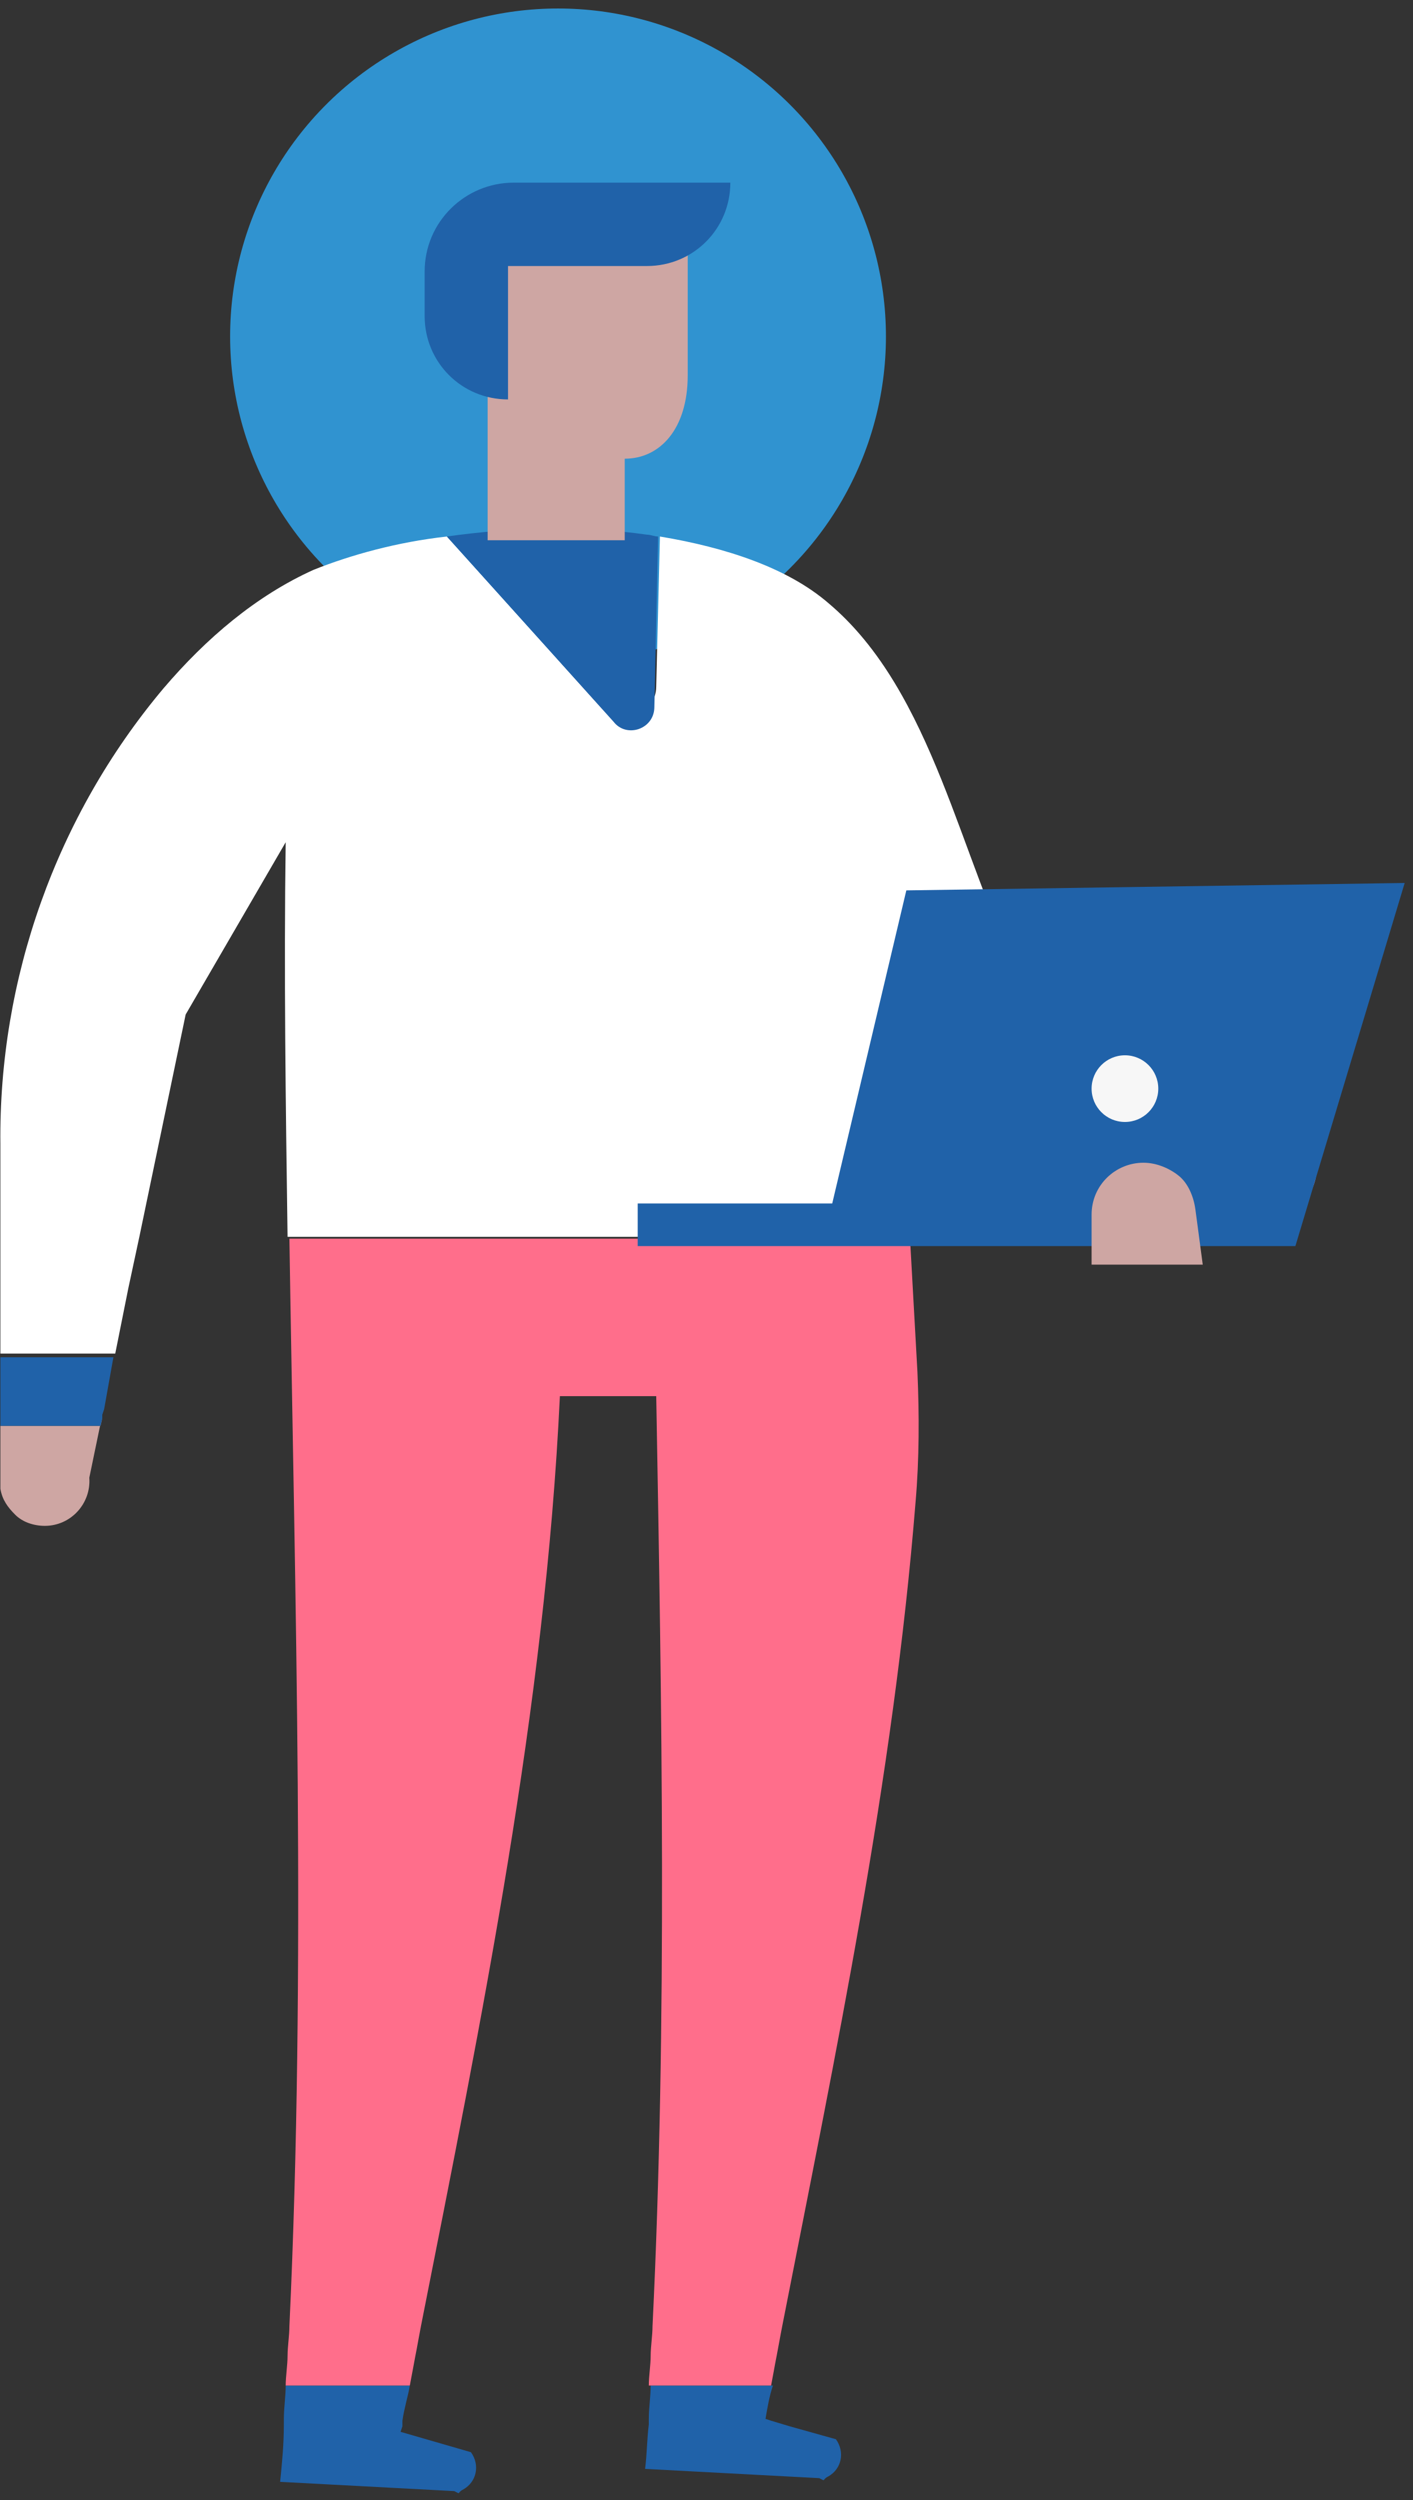
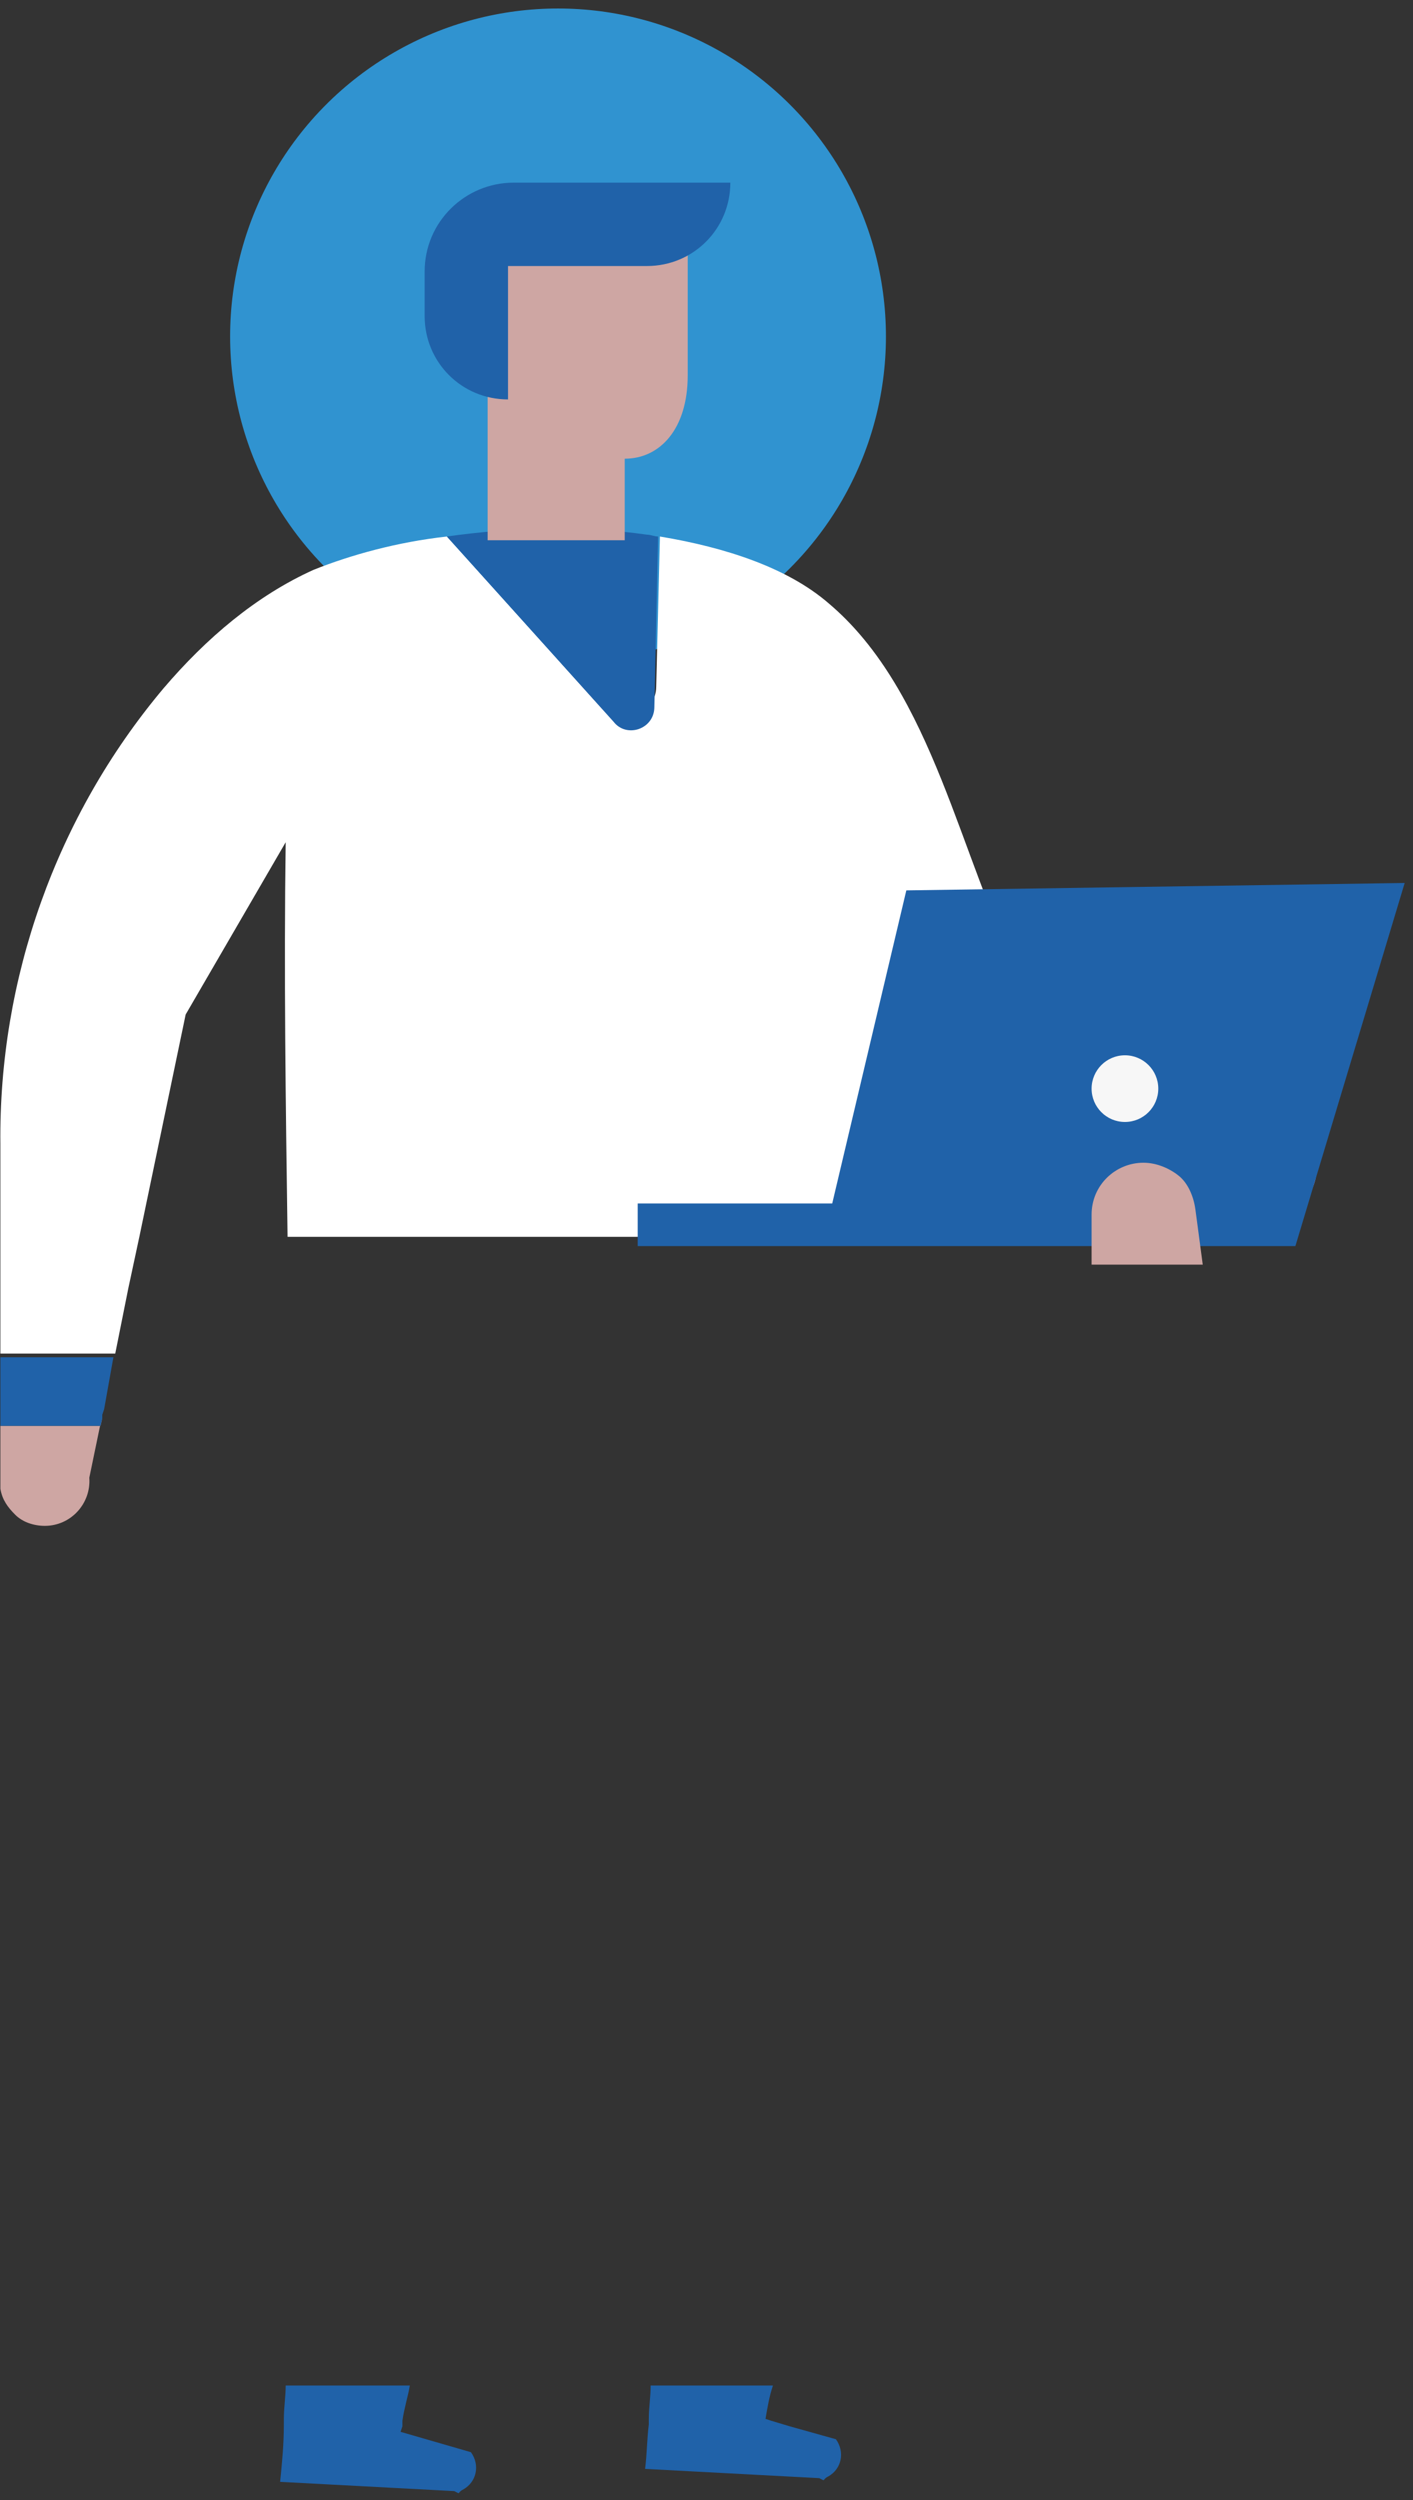
<svg xmlns="http://www.w3.org/2000/svg" width="104px" height="184px" viewBox="0 0 104 184" version="1.1">
  <rect x="0" y="0" width="104" height="184" fill="#333333" stroke="none" />
  <title>Group 8</title>
  <desc>Created with Sketch.</desc>
  <defs />
  <g id="Welcome" stroke="none" stroke-width="1" fill="none" fill-rule="evenodd">
    <g id="id-246-odc-product-document-copy" transform="translate(-474, -1156)" fill-rule="nonzero">
      <g id="Group-8" transform="translate(542.342, 1248.136) scale(-1, 1) translate(-542.342, -1248.136) translate(472.842, 1156.136)">
        <circle id="Oval" fill="#3093D0" cx="96.77" cy="24.624" r="24.135" />
        <g id="New_Symbol_57_1_" transform="translate(34.297, 12.625)">
          <path d="M91.516,37.907 C88.38,34.226 84.699,31.089 80.471,29.18 C77.744,28.089 74.335,27.135 70.654,26.726 L59.336,39.271 C57.973,40.907 55.245,39.816 55.245,37.771 L54.973,26.726 C50.064,27.544 45.564,29.044 42.564,31.635 C34.792,38.18 32.883,50.588 28.383,59.179 C27.429,61.088 25.792,62.451 23.883,63.27 L16.929,66.133 L15.157,66.951 L16.657,75.405 L18.566,74.996 L30.156,72.542 C33.019,71.86 35.474,69.951 36.701,67.088 L37.246,65.86 L36.565,78.269 L82.38,78.269 C82.517,68.451 82.653,58.77 82.517,49.225 L89.88,61.906 L93.289,78.269 L94.107,82.087 L95.062,86.859 L103.516,86.859 L103.516,90.541 L103.516,91.904 L103.516,96.541 C103.379,97.359 102.97,97.904 102.425,98.45 C102.97,97.904 103.379,97.359 103.516,96.541 L103.516,91.904 L103.516,90.541 L103.516,86.859 L103.516,82.087 L103.516,78.269 L103.516,71.451 C103.652,59.315 99.425,47.316 91.516,37.907 Z" id="Shape" fill="#FFFFFF" />
          <path d="M8.475,76.223 C9.293,76.769 10.384,76.905 11.339,76.632 L11.748,76.496 L11.339,76.632 C10.384,76.905 9.293,76.769 8.475,76.223 Z" id="Shape" fill="#2062A9" />
          <polygon id="Shape" fill="#2062A9" points="96.016 91.359 96.016 91.632 96.152 92.041 96.016 91.632" />
          <path d="M73.926,165.401 C73.926,165.537 73.926,165.673 73.926,165.81 L74.063,166.219 L68.881,167.719 C68.199,168.673 68.472,169.9 69.427,170.446 C69.972,170.719 69.563,170.855 70.108,170.582 L82.926,169.9 C82.79,168.537 82.653,167.173 82.653,165.673 C82.653,165.537 82.653,165.401 82.653,165.264 C82.653,164.446 82.517,163.628 82.517,162.81 L73.381,162.81 C73.517,163.628 73.79,164.446 73.926,165.401 Z" id="Shape" fill="#2062A9" />
          <path d="M47.2,165.264 L46.791,165.401 L45.428,165.81 L42.019,166.764 C41.337,167.719 41.61,168.946 42.564,169.491 C43.11,169.764 42.701,169.9 43.246,169.628 L56.064,168.946 C55.927,167.855 55.927,166.764 55.791,165.673 C55.791,165.537 55.791,165.401 55.791,165.264 C55.791,164.446 55.655,163.628 55.655,162.81 L46.655,162.81 C46.928,163.628 47.064,164.446 47.2,165.264 Z" id="Shape" fill="#2062A9" />
-           <path d="M36.565,78.405 L36.019,88.223 C35.883,91.359 35.883,94.632 36.156,97.768 C37.792,118.221 42.019,138.266 45.973,158.446 C46.11,159.128 46.246,159.946 46.382,160.628 C46.519,161.31 46.655,162.128 46.791,162.81 L55.791,162.81 C55.791,162.128 55.655,161.31 55.655,160.628 C55.655,159.946 55.518,159.128 55.518,158.446 C54.427,136.084 54.836,112.903 55.245,89.995 C56.609,89.995 62.336,89.995 62.336,89.995 C63.427,113.04 68.063,135.675 72.563,158.446 C72.699,159.128 72.835,159.946 72.972,160.628 C73.108,161.31 73.245,162.128 73.381,162.81 L82.517,162.81 C82.517,162.128 82.38,161.31 82.38,160.628 C82.38,159.946 82.244,159.128 82.244,158.446 C81.017,132.266 81.835,104.995 82.244,78.405 L36.565,78.405 Z" id="Shape" fill="#FF6E8B" />
          <path d="M70.654,26.726 C65.881,26.044 60.7,25.908 55.927,26.59 C55.655,26.59 55.382,26.726 55.109,26.726 L55.382,39.271 C55.382,40.907 57.427,41.589 58.382,40.362 L70.654,26.726 Z" id="Shape" fill="#2062A9" />
          <path d="M103.516,92.177 L96.152,92.177 L96.016,91.632 L96.152,92.041 L96.971,95.995 C96.834,97.904 98.334,99.54 100.243,99.54 C101.061,99.54 101.879,99.268 102.425,98.722 C102.97,98.177 103.379,97.631 103.516,96.813 L103.516,92.177 Z" id="Shape" fill="#CEA6A3" />
          <polygon id="Shape" fill="#2062A9" points="96.152 92.177 103.516 92.177 103.516 92.177 103.516 90.814 103.516 87.132 95.198 87.132 95.198 87.132 95.88 90.95 96.016 91.359 96.016 91.632" />
          <polygon id="Shape" fill="#F7F7F7" points="15.293 67.088 15.293 67.088 15.293 66.951 11.475 68.587 11.475 68.724 12.293 76.496 12.429 76.632 12.702 76.632 12.975 76.496 16.929 75.678 16.793 75.542 16.793 75.542" />
          <path d="M12.293,76.496 L11.339,68.724 L11.339,68.587 L11.066,68.724 L10.793,68.86 L10.657,68.86 L10.657,68.996 L8.884,69.815 C6.839,70.633 6.021,73.087 7.112,74.996 C7.384,75.542 7.793,75.951 8.339,76.223 C9.157,76.769 10.248,76.905 11.202,76.632 L11.611,76.496 L11.748,76.496 L11.748,76.769 L12.293,76.632 L12.293,76.496 Z" id="Shape" fill="#FFACEA" />
          <g id="Group" transform="translate(0, 51.816)">
            <polygon id="Shape" fill="#2062A9" points="0.157 0.409 8.202 27.135 56.609 27.135 56.609 23.999 42.292 23.999 36.837 0.954" />
            <circle id="Oval" fill="#F7F7F7" cx="20.747" cy="15.545" r="2.454" />
          </g>
          <g id="XMLID_212_" transform="translate(14.999, 72.269)" fill="#CEA6A3">
            <path d="M0.021,8.045 L8.202,8.045 L8.202,4.363 C8.202,2.182 6.43,0.545 4.384,0.545 C3.43,0.545 2.475,0.954 1.794,1.5 C1.112,2.045 0.703,3 0.566,3.954 L0.021,8.045 Z" id="Shape" />
          </g>
          <path d="M52.927,5.863 L52.927,14.863 C52.927,18.817 54.973,20.999 57.564,20.999 L57.564,26.999 L67.654,26.999 L67.654,6 L52.927,5.863 Z" id="Shape" fill="#CEA6A3" />
          <path d="M66.154,6.818 L66.154,16.636 C69.563,16.636 72.29,13.908 72.29,10.499 L72.29,7.227 C72.29,3.545 69.29,0.682 65.745,0.682 L49.791,0.682 C49.791,4.091 52.518,6.818 55.927,6.818 L66.154,6.818 Z" id="Shape" fill="#2062A9" />
        </g>
      </g>
    </g>
  </g>
</svg>